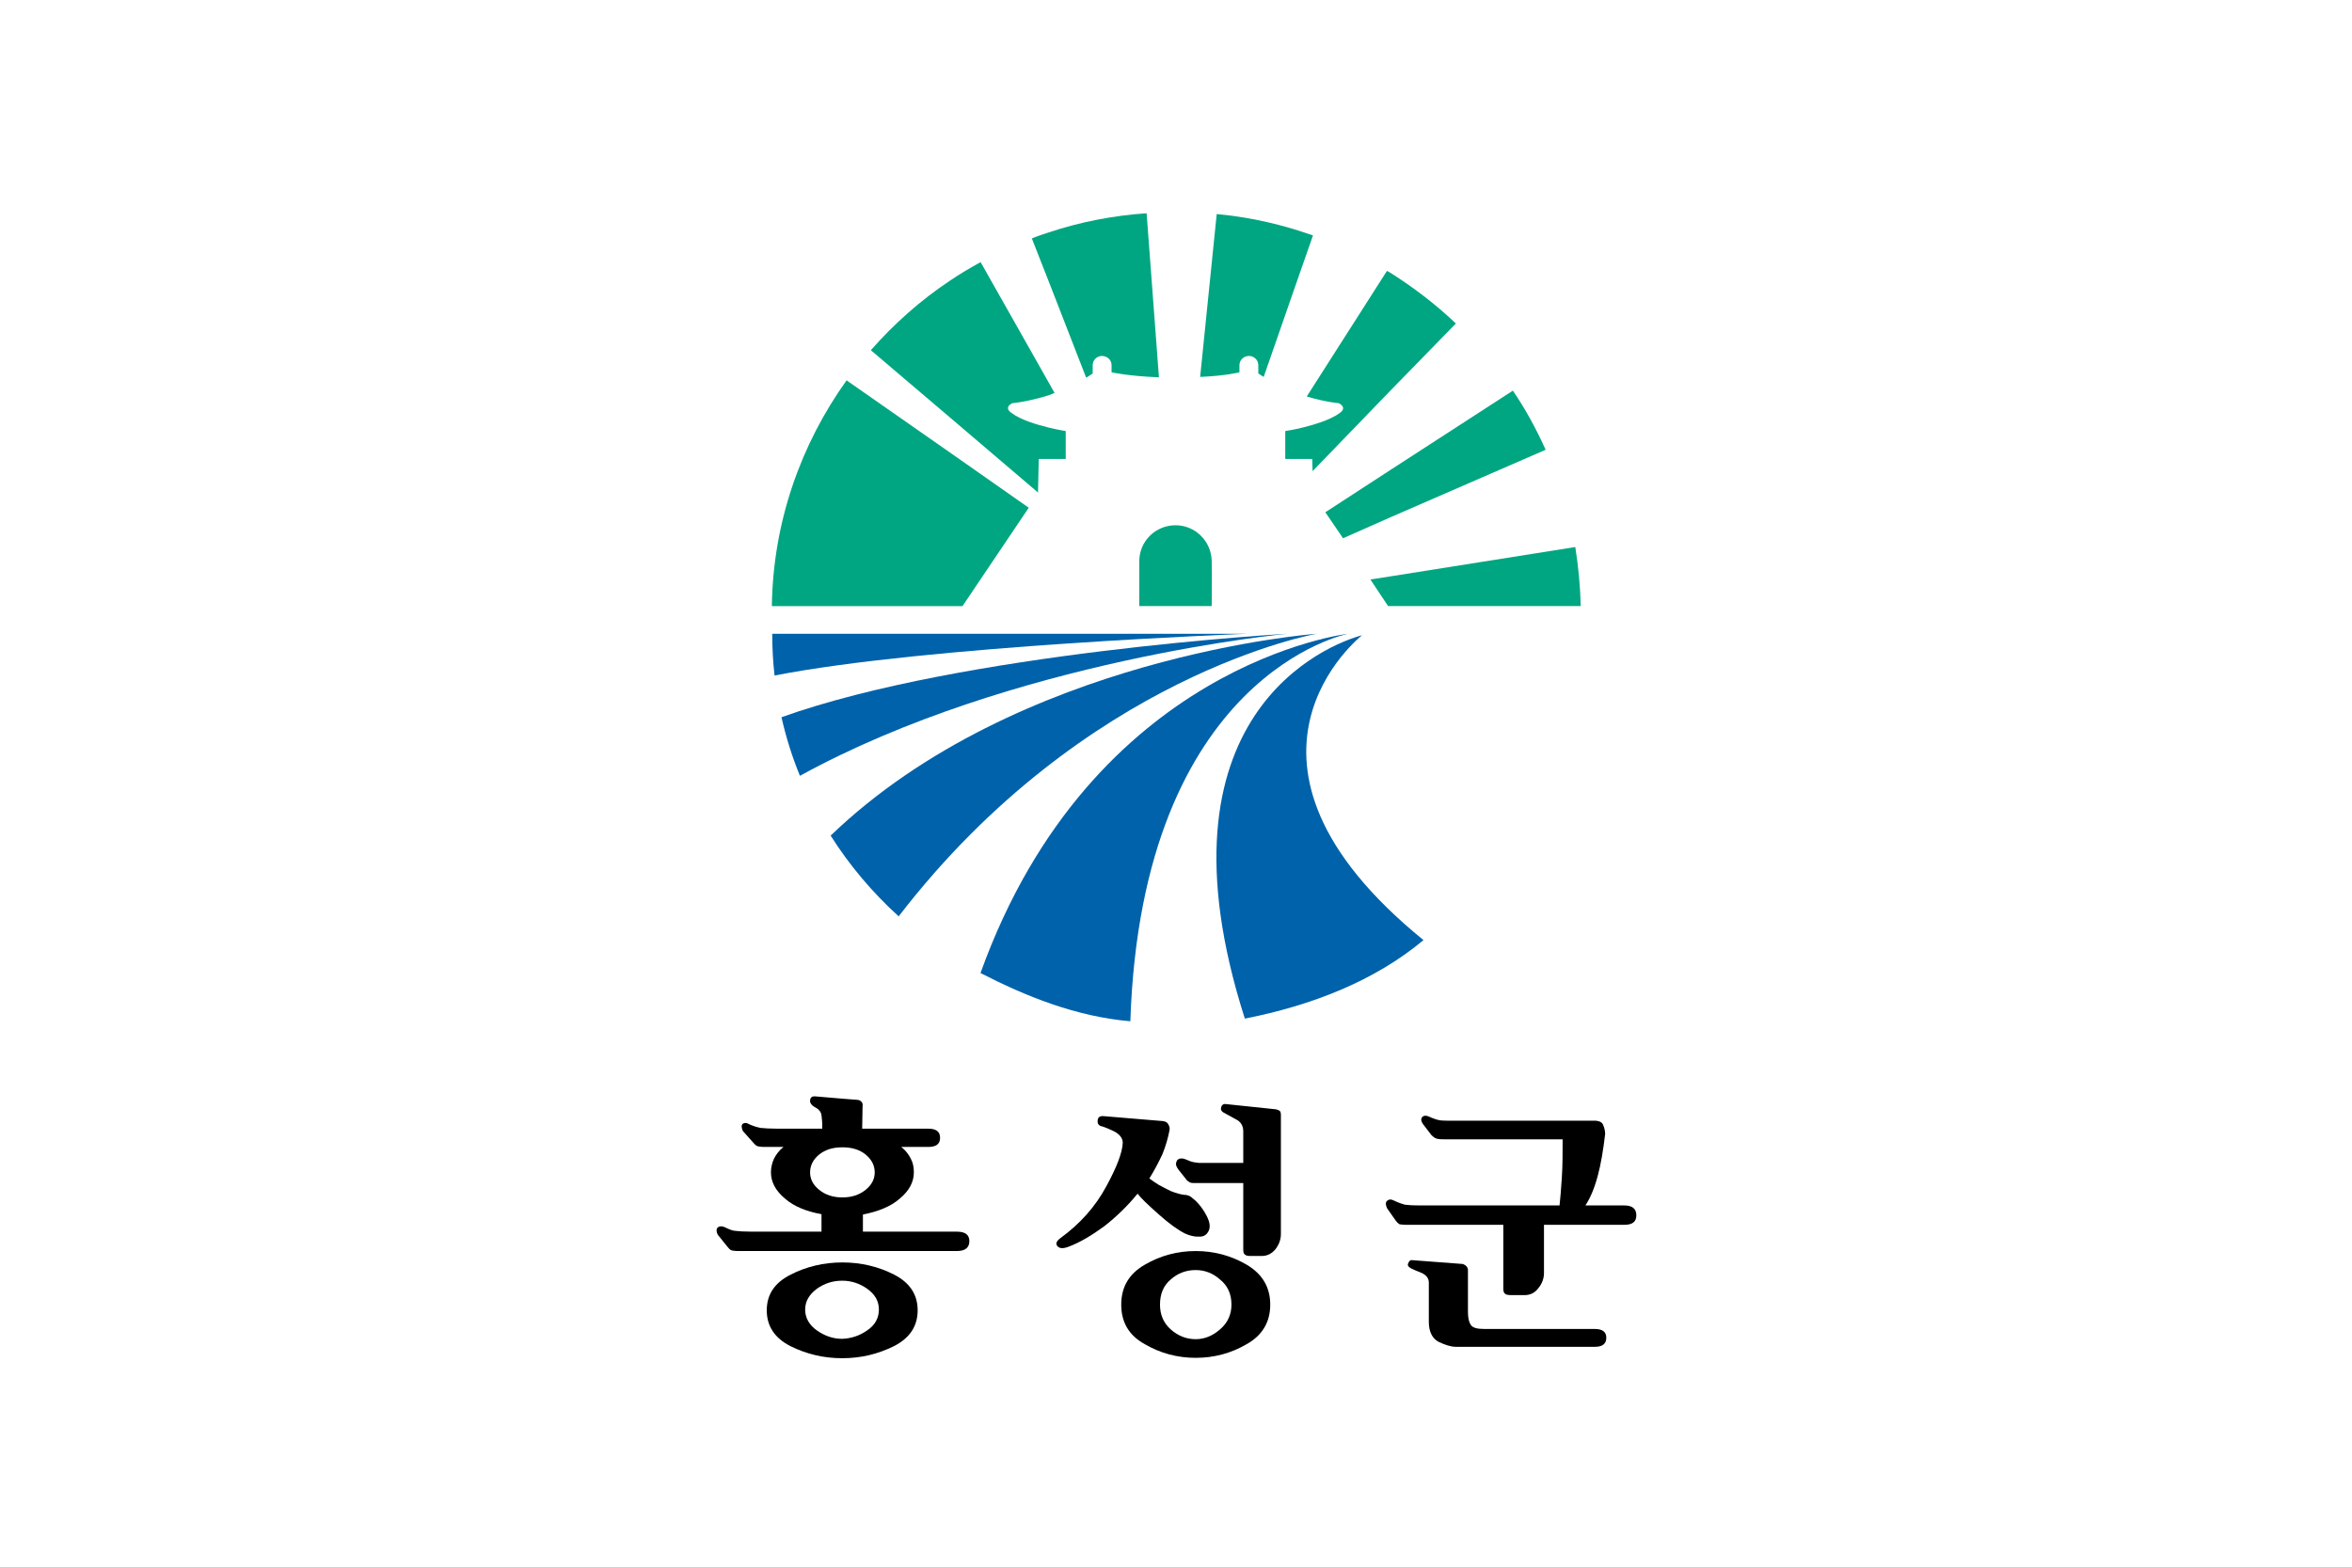
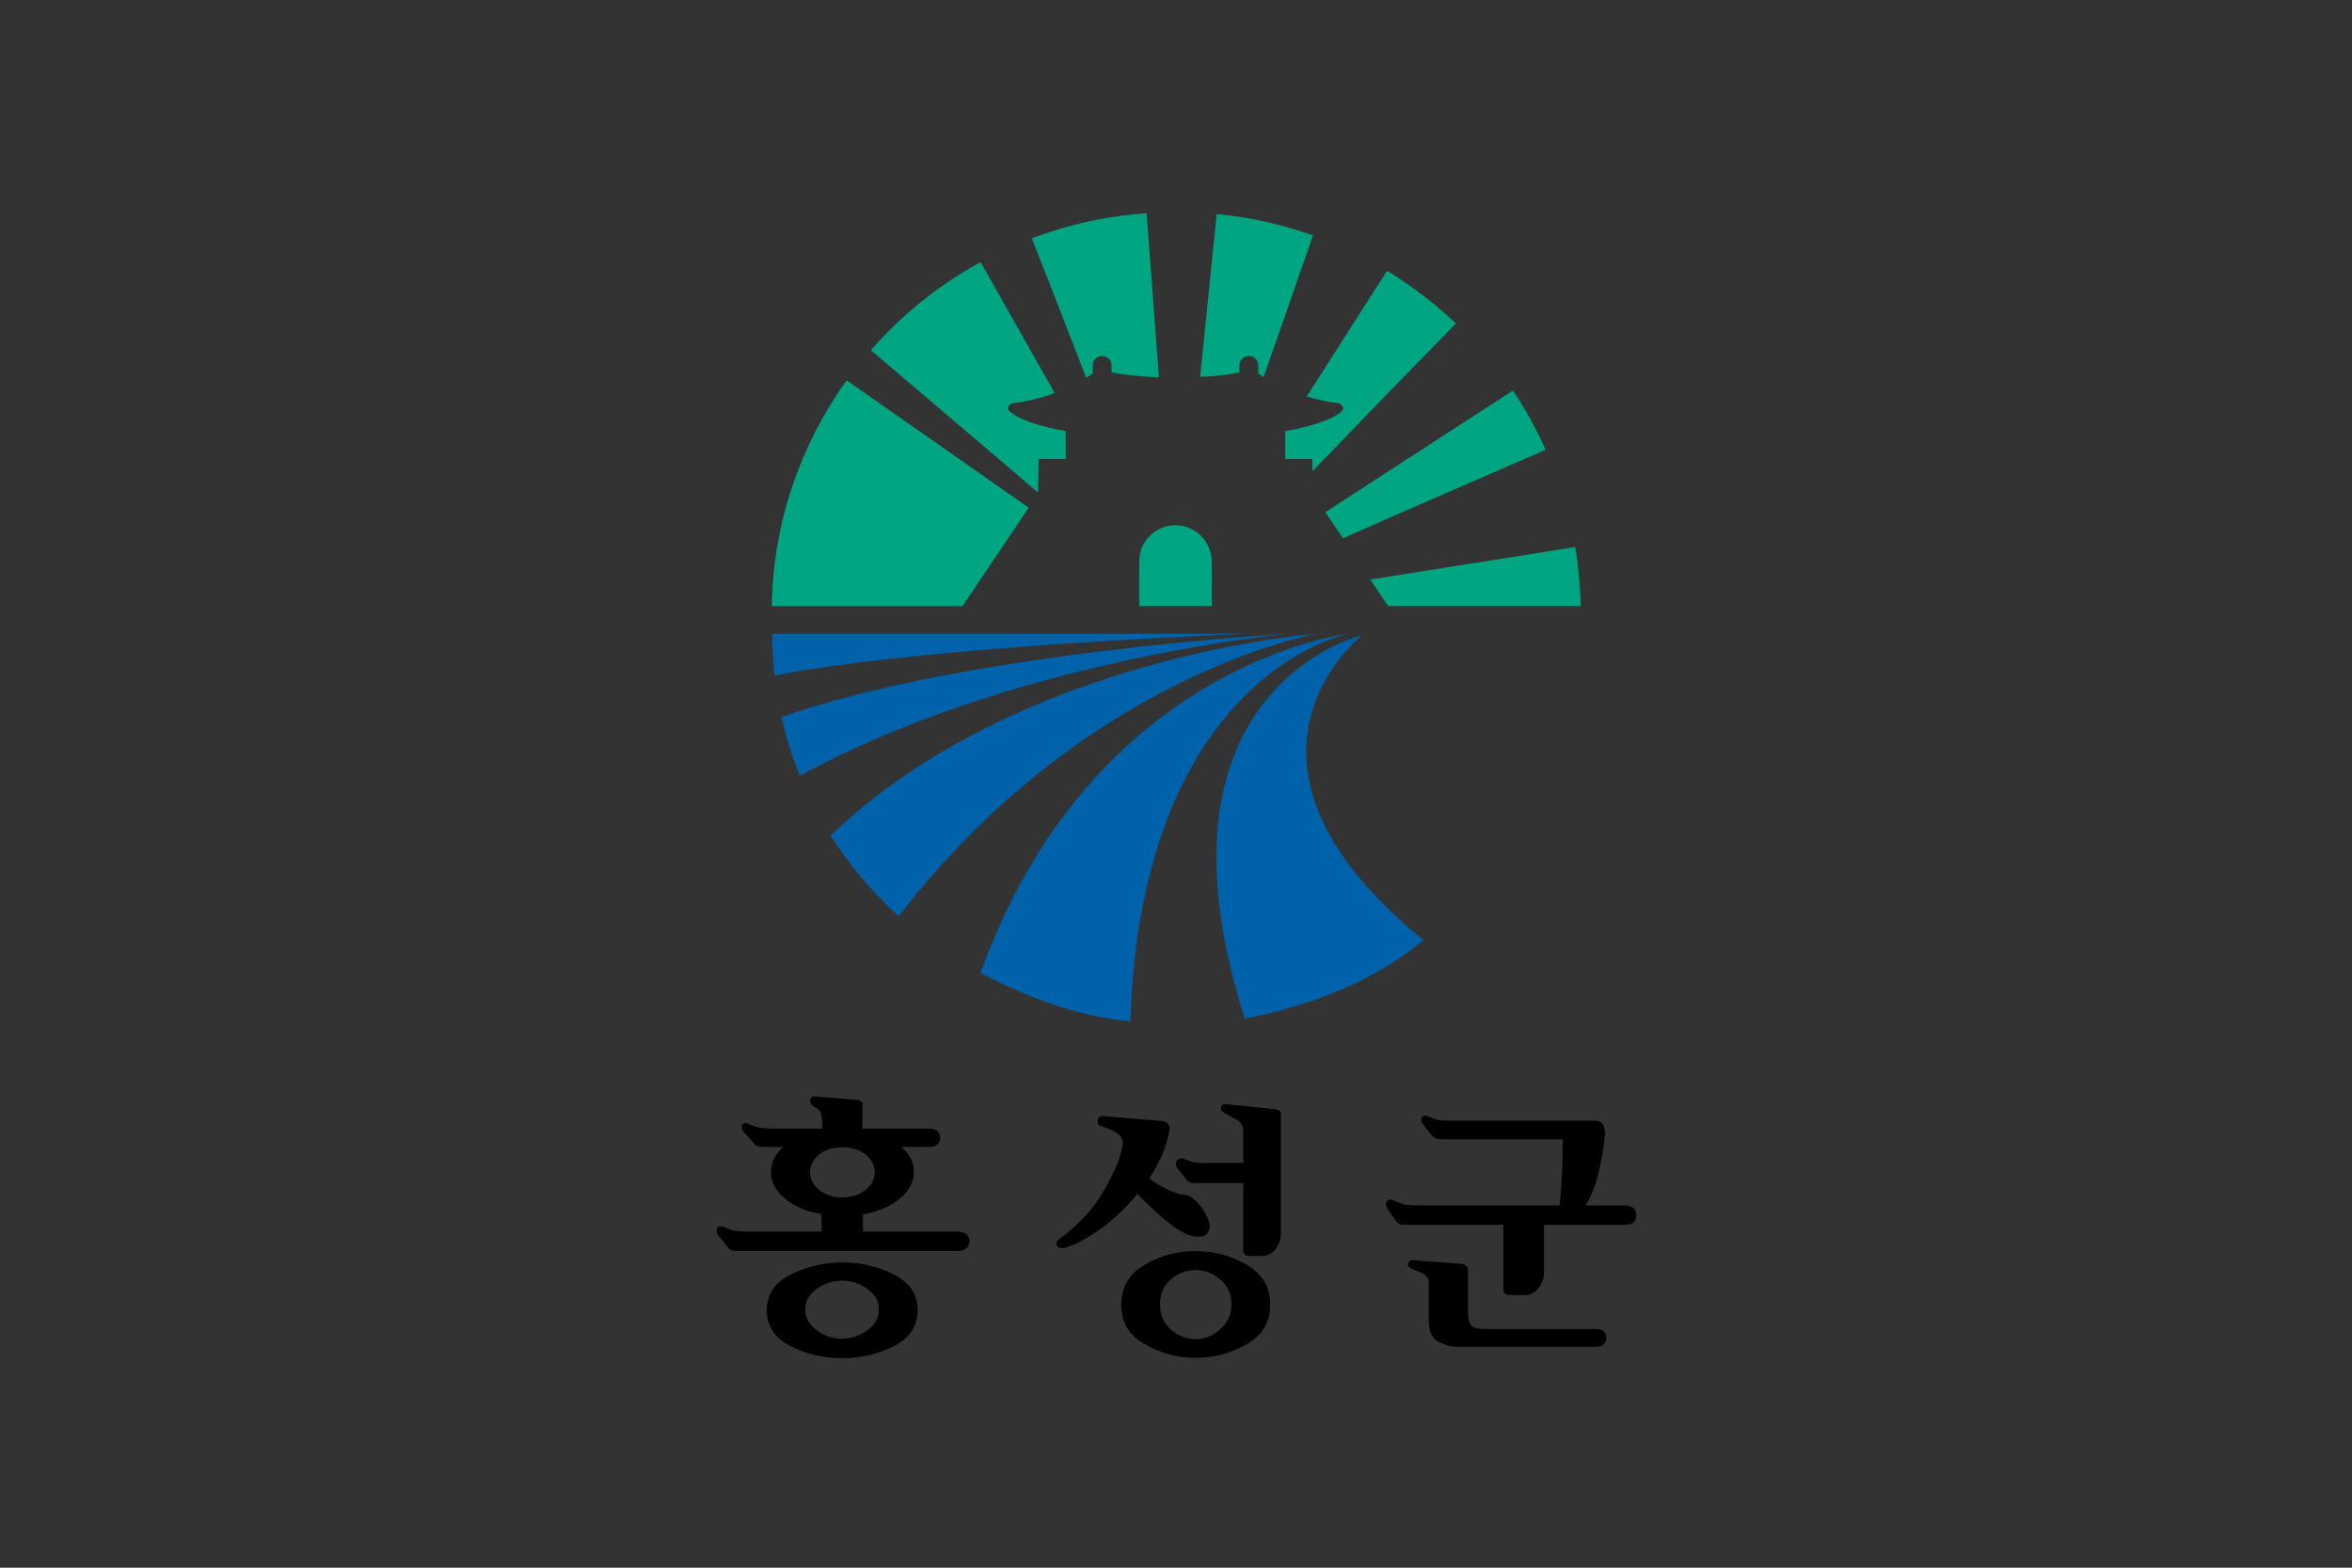
<svg xmlns="http://www.w3.org/2000/svg" xmlns:ns1="http://sodipodi.sourceforge.net/DTD/sodipodi-0.dtd" xmlns:ns2="http://www.inkscape.org/namespaces/inkscape" width="300mm" height="200mm" viewBox="0 0 300 200" version="1.1" id="svg8" ns1:docname="Flag of Hongseong.svg" ns2:version="1.0.1 (3bc2e813f5, 2020-09-07)">
  <rect x="0" y="0" width="300" height="200" fill="#333333" stroke="none" />
  <defs id="defs2">
    <clipPath clipPathUnits="userSpaceOnUse" id="clipPath18">
      <path d="M 0,841.89 H 595.275 V 0 H 0 Z" id="path16" ns2:connector-curvature="0" />
    </clipPath>
    <clipPath clipPathUnits="userSpaceOnUse" id="clipPath18-6">
      <path d="M 0,792 H 612 V 0 H 0 Z" id="path16-7" ns2:connector-curvature="0" />
    </clipPath>
    <clipPath clipPathUnits="userSpaceOnUse" id="clipPath18-0">
-       <path d="M 0,841.89 H 595.28 V 0 H 0 Z" id="path16-76" ns2:connector-curvature="0" />
-     </clipPath>
+       </clipPath>
    <radialGradient fx="0" fy="0" cx="0" cy="0" r="1" gradientUnits="userSpaceOnUse" gradientTransform="matrix(126.835,0,0,-126.835,212.423,556.837)" spreadMethod="pad" id="radialGradient106">
      <stop style="stop-opacity:1;stop-color:#e95d9d" offset="0" id="stop98" />
      <stop style="stop-opacity:1;stop-color:#e95d9d" offset="0.157" id="stop100" />
      <stop style="stop-opacity:1;stop-color:#6a016f" offset="0.972" id="stop102" />
      <stop style="stop-opacity:1;stop-color:#6a016f" offset="1" id="stop104" />
    </radialGradient>
    <radialGradient fx="0" fy="0" cx="0" cy="0" r="1" gradientUnits="userSpaceOnUse" gradientTransform="matrix(126.835,0,0,-126.835,212.423,556.837)" spreadMethod="pad" id="radialGradient106-1">
      <stop style="stop-opacity:1;stop-color:#e95d9d" offset="0" id="stop98-7" />
      <stop style="stop-opacity:1;stop-color:#e95d9d" offset="0.157" id="stop100-0" />
      <stop style="stop-opacity:1;stop-color:#6a016f" offset="0.972" id="stop102-0" />
      <stop style="stop-opacity:1;stop-color:#6a016f" offset="1" id="stop104-8" />
    </radialGradient>
    <linearGradient id="linearGradient28" spreadMethod="pad" gradientTransform="matrix(18.199,-28.961,-28.961,-18.199,117.049,374.347)" gradientUnits="userSpaceOnUse" y2="0" x2="1" y1="0" x1="0">
      <stop id="stop24" offset="0" style="stop-opacity:1;stop-color:#9fc92b" />
      <stop id="stop26" offset="1" style="stop-opacity:1;stop-color:#007fc8" />
    </linearGradient>
    <linearGradient id="linearGradient50" spreadMethod="pad" gradientTransform="matrix(25.899,39.549,39.549,-25.899,84.357,345.335)" gradientUnits="userSpaceOnUse" y2="0" x2="1" y1="0" x1="0">
      <stop id="stop44" offset="0" style="stop-opacity:1;stop-color:#e94f26" />
      <stop id="stop46" offset="0.2" style="stop-opacity:1;stop-color:#e62232" />
      <stop id="stop48" offset="1" style="stop-opacity:1;stop-color:#8c2787" />
    </linearGradient>
    <clipPath id="clipPath60" clipPathUnits="userSpaceOnUse">
      <path id="path58" d="M 0,841.89 H 595.28 V 0 H 0 Z" />
    </clipPath>
    <linearGradient id="linearGradient126" spreadMethod="pad" gradientTransform="matrix(18.199,-28.961,-28.961,-18.199,117.049,302.57)" gradientUnits="userSpaceOnUse" y2="0" x2="1" y1="0" x1="0">
      <stop id="stop122" offset="0" style="stop-opacity:1;stop-color:#9fc92b" />
      <stop id="stop124" offset="1" style="stop-opacity:1;stop-color:#007fc8" />
    </linearGradient>
    <linearGradient id="linearGradient148" spreadMethod="pad" gradientTransform="matrix(25.899,39.549,39.549,-25.899,84.357,273.559)" gradientUnits="userSpaceOnUse" y2="0" x2="1" y1="0" x1="0">
      <stop id="stop142" offset="0" style="stop-opacity:1;stop-color:#e94f26" />
      <stop id="stop144" offset="0.2" style="stop-opacity:1;stop-color:#e62232" />
      <stop id="stop146" offset="1" style="stop-opacity:1;stop-color:#8c2787" />
    </linearGradient>
    <clipPath id="clipPath158" clipPathUnits="userSpaceOnUse">
      <path id="path156" d="M 0,841.89 H 595.28 V 0 H 0 Z" />
    </clipPath>
    <linearGradient id="linearGradient236" spreadMethod="pad" gradientTransform="matrix(18.199,-28.961,-28.961,-18.199,117.049,237.15)" gradientUnits="userSpaceOnUse" y2="0" x2="1" y1="0" x1="0">
      <stop id="stop232" offset="0" style="stop-opacity:1;stop-color:#9fc92b" />
      <stop id="stop234" offset="1" style="stop-opacity:1;stop-color:#007fc8" />
    </linearGradient>
    <linearGradient id="linearGradient258" spreadMethod="pad" gradientTransform="matrix(25.899,39.549,39.549,-25.899,84.356,208.139)" gradientUnits="userSpaceOnUse" y2="0" x2="1" y1="0" x1="0">
      <stop id="stop252" offset="0" style="stop-opacity:1;stop-color:#e94f26" />
      <stop id="stop254" offset="0.2" style="stop-opacity:1;stop-color:#e62232" />
      <stop id="stop256" offset="1" style="stop-opacity:1;stop-color:#8c2787" />
    </linearGradient>
    <clipPath id="clipPath268" clipPathUnits="userSpaceOnUse">
      <path id="path266" d="M 0,841.89 H 595.28 V 0 H 0 Z" />
    </clipPath>
    <linearGradient id="linearGradient322" spreadMethod="pad" gradientTransform="matrix(18.199,-28.961,-28.961,-18.199,325.752,160.548)" gradientUnits="userSpaceOnUse" y2="0" x2="1" y1="0" x1="0">
      <stop id="stop318" offset="0" style="stop-opacity:1;stop-color:#9fc92b" />
      <stop id="stop320" offset="1" style="stop-opacity:1;stop-color:#007fc8" />
    </linearGradient>
    <linearGradient id="linearGradient344" spreadMethod="pad" gradientTransform="matrix(25.899,39.548,39.548,-25.899,293.062,131.536)" gradientUnits="userSpaceOnUse" y2="0" x2="1" y1="0" x1="0">
      <stop id="stop338" offset="0" style="stop-opacity:1;stop-color:#e94f26" />
      <stop id="stop340" offset="0.2" style="stop-opacity:1;stop-color:#e62232" />
      <stop id="stop342" offset="1" style="stop-opacity:1;stop-color:#8c2787" />
    </linearGradient>
    <clipPath id="clipPath354" clipPathUnits="userSpaceOnUse">
      <path id="path352" d="M 0,841.89 H 595.28 V 0 H 0 Z" />
    </clipPath>
    <linearGradient id="linearGradient408" spreadMethod="pad" gradientTransform="matrix(18.2,-28.962,-28.962,-18.2,224.627,160.546)" gradientUnits="userSpaceOnUse" y2="0" x2="1" y1="0" x1="0">
      <stop id="stop404" offset="0" style="stop-opacity:1;stop-color:#9fc92b" />
      <stop id="stop406" offset="1" style="stop-opacity:1;stop-color:#007fc8" />
    </linearGradient>
    <linearGradient id="linearGradient430" spreadMethod="pad" gradientTransform="matrix(25.899,39.549,39.549,-25.899,191.936,131.533)" gradientUnits="userSpaceOnUse" y2="0" x2="1" y1="0" x1="0">
      <stop id="stop424" offset="0" style="stop-opacity:1;stop-color:#e94f26" />
      <stop id="stop426" offset="0.2" style="stop-opacity:1;stop-color:#e62232" />
      <stop id="stop428" offset="1" style="stop-opacity:1;stop-color:#8c2787" />
    </linearGradient>
    <clipPath id="clipPath440" clipPathUnits="userSpaceOnUse">
      <path id="path438" d="M 0,841.89 H 595.28 V 0 H 0 Z" />
    </clipPath>
    <linearGradient id="linearGradient518" spreadMethod="pad" gradientTransform="matrix(18.2,-28.962,-28.962,-18.2,123.081,160.546)" gradientUnits="userSpaceOnUse" y2="0" x2="1" y1="0" x1="0">
      <stop id="stop514" offset="0" style="stop-opacity:1;stop-color:#9fc92b" />
      <stop id="stop516" offset="1" style="stop-opacity:1;stop-color:#007fc8" />
    </linearGradient>
    <linearGradient id="linearGradient540" spreadMethod="pad" gradientTransform="matrix(25.9,39.549,39.549,-25.9,90.388,131.534)" gradientUnits="userSpaceOnUse" y2="0" x2="1" y1="0" x1="0">
      <stop id="stop534" offset="0" style="stop-opacity:1;stop-color:#e94f26" />
      <stop id="stop536" offset="0.2" style="stop-opacity:1;stop-color:#e62232" />
      <stop id="stop538" offset="1" style="stop-opacity:1;stop-color:#8c2787" />
    </linearGradient>
    <clipPath id="clipPath550" clipPathUnits="userSpaceOnUse">
-       <path id="path548" d="M 0,841.89 H 595.28 V 0 H 0 Z" />
-     </clipPath>
+       </clipPath>
    <linearGradient id="linearGradient616" spreadMethod="pad" gradientTransform="matrix(41.624,-66.238,-66.238,-41.624,247.539,578.496)" gradientUnits="userSpaceOnUse" y2="0" x2="1" y1="0" x1="0">
      <stop id="stop612" offset="0" style="stop-opacity:1;stop-color:#9fc92b" />
      <stop id="stop614" offset="1" style="stop-opacity:1;stop-color:#007fc8" />
    </linearGradient>
    <linearGradient id="linearGradient638" spreadMethod="pad" gradientTransform="matrix(59.234,90.452,90.452,-59.234,172.771,512.142)" gradientUnits="userSpaceOnUse" y2="0" x2="1" y1="0" x1="0">
      <stop id="stop632" offset="0" style="stop-opacity:1;stop-color:#e94f26" />
      <stop id="stop634" offset="0.2" style="stop-opacity:1;stop-color:#e62232" />
      <stop id="stop636" offset="1" style="stop-opacity:1;stop-color:#8c2787" />
    </linearGradient>
    <clipPath id="clipPath648" clipPathUnits="userSpaceOnUse">
      <path id="path646" d="M 0,841.89 H 595.28 V 0 H 0 Z" />
    </clipPath>
    <linearGradient id="linearGradient754" spreadMethod="pad" gradientTransform="matrix(18.199,-28.961,-28.961,-18.199,483.121,370.239)" gradientUnits="userSpaceOnUse" y2="0" x2="1" y1="0" x1="0">
      <stop id="stop750" offset="0" style="stop-opacity:1;stop-color:#9fc92b" />
      <stop id="stop752" offset="1" style="stop-opacity:1;stop-color:#007fc8" />
    </linearGradient>
    <linearGradient id="linearGradient776" spreadMethod="pad" gradientTransform="matrix(25.898,39.547,39.547,-25.898,450.432,341.228)" gradientUnits="userSpaceOnUse" y2="0" x2="1" y1="0" x1="0">
      <stop id="stop770" offset="0" style="stop-opacity:1;stop-color:#e94f26" />
      <stop id="stop772" offset="0.2" style="stop-opacity:1;stop-color:#e62232" />
      <stop id="stop774" offset="1" style="stop-opacity:1;stop-color:#8c2787" />
    </linearGradient>
    <clipPath id="clipPath786" clipPathUnits="userSpaceOnUse">
      <path id="path784" d="M 0,841.89 H 595.28 V 0 H 0 Z" />
    </clipPath>
    <linearGradient id="linearGradient900" spreadMethod="pad" gradientTransform="matrix(15.89,-25.287,-25.287,-15.89,436.104,237.441)" gradientUnits="userSpaceOnUse" y2="0" x2="1" y1="0" x1="0">
      <stop id="stop896" offset="0" style="stop-opacity:1;stop-color:#9fc92b" />
      <stop id="stop898" offset="1" style="stop-opacity:1;stop-color:#007fc8" />
    </linearGradient>
    <linearGradient id="linearGradient922" spreadMethod="pad" gradientTransform="matrix(22.613,34.531,34.531,-22.613,407.562,212.109)" gradientUnits="userSpaceOnUse" y2="0" x2="1" y1="0" x1="0">
      <stop id="stop916" offset="0" style="stop-opacity:1;stop-color:#e94f26" />
      <stop id="stop918" offset="0.2" style="stop-opacity:1;stop-color:#e62232" />
      <stop id="stop920" offset="1" style="stop-opacity:1;stop-color:#8c2787" />
    </linearGradient>
    <clipPath id="clipPath932" clipPathUnits="userSpaceOnUse">
      <path id="path930" d="M 0,841.89 H 595.28 V 0 H 0 Z" />
    </clipPath>
    <linearGradient id="linearGradient998" spreadMethod="pad" gradientTransform="matrix(15.89,-25.287,-25.287,-15.89,518.212,237.441)" gradientUnits="userSpaceOnUse" y2="0" x2="1" y1="0" x1="0">
      <stop id="stop994" offset="0" style="stop-opacity:1;stop-color:#9fc92b" />
      <stop id="stop996" offset="1" style="stop-opacity:1;stop-color:#007fc8" />
    </linearGradient>
    <linearGradient id="linearGradient1020" spreadMethod="pad" gradientTransform="matrix(22.613,34.531,34.531,-22.613,489.668,212.109)" gradientUnits="userSpaceOnUse" y2="0" x2="1" y1="0" x1="0">
      <stop id="stop1014" offset="0" style="stop-opacity:1;stop-color:#e94f26" />
      <stop id="stop1016" offset="0.2" style="stop-opacity:1;stop-color:#e62232" />
      <stop id="stop1018" offset="1" style="stop-opacity:1;stop-color:#8c2787" />
    </linearGradient>
    <clipPath id="clipPath1030" clipPathUnits="userSpaceOnUse">
      <path id="path1028" d="M 0,841.89 H 595.28 V 0 H 0 Z" />
    </clipPath>
    <clipPath id="clipPath18-2" clipPathUnits="userSpaceOnUse">
-       <path id="path16-9" d="M 0,841.89 H 595.28 V 0 H 0 Z" />
-     </clipPath>
+       </clipPath>
    <pattern id="EMFhbasepattern" patternUnits="userSpaceOnUse" width="6" height="6" x="0" y="0" />
    <clipPath id="clipPath52" clipPathUnits="userSpaceOnUse">
      <path id="path50" d="M 0,841.89 H 595.28 V 0 H 0 Z" />
    </clipPath>
    <clipPath id="clipPath18-3" clipPathUnits="userSpaceOnUse">
      <path id="path16-8" d="M 0,841.89 H 595.28 V 0 H 0 Z" />
    </clipPath>
    <pattern id="EMFhbasepattern-3" patternUnits="userSpaceOnUse" width="6" height="6" x="0" y="0" />
    <clipPath id="clipPath18-8" clipPathUnits="userSpaceOnUse">
      <path id="path16-3" d="M 0,841.89 H 595.28 V 0 H 0 Z" />
    </clipPath>
    <linearGradient id="linearGradient836" spreadMethod="pad" gradientTransform="matrix(-45.843,-84.688,-84.688,45.843,328.617,560.511)" gradientUnits="userSpaceOnUse" y2="0" x2="1" y1="0" x1="0">
      <stop id="stop832" offset="0" style="stop-opacity:1;stop-color:#294b8c" />
      <stop id="stop834" offset="1" style="stop-opacity:1;stop-color:#00b5f1" />
    </linearGradient>
    <linearGradient id="linearGradient856" spreadMethod="pad" gradientTransform="matrix(47.391,0,0,-47.391,234.318,510.468)" gradientUnits="userSpaceOnUse" y2="0" x2="1" y1="0" x1="0">
      <stop id="stop852" offset="0" style="stop-opacity:1;stop-color:#294b8c" />
      <stop id="stop854" offset="1" style="stop-opacity:1;stop-color:#00b5f1" />
    </linearGradient>
    <clipPath id="clipPath866" clipPathUnits="userSpaceOnUse">
      <path id="path864" d="M 0,841.89 H 595.28 V 0 H 0 Z" />
    </clipPath>
    <linearGradient id="linearGradient906" spreadMethod="pad" gradientTransform="matrix(-19.708,-36.408,-36.408,19.708,312.668,278.285)" gradientUnits="userSpaceOnUse" y2="0" x2="1" y1="0" x1="0">
      <stop id="stop902" offset="0" style="stop-opacity:1;stop-color:#294b8c" />
      <stop id="stop904" offset="1" style="stop-opacity:1;stop-color:#00b5f1" />
    </linearGradient>
    <linearGradient id="linearGradient926" spreadMethod="pad" gradientTransform="matrix(20.373,0,0,-20.373,272.129,256.772)" gradientUnits="userSpaceOnUse" y2="0" x2="1" y1="0" x1="0">
      <stop id="stop922" offset="0" style="stop-opacity:1;stop-color:#294b8c" />
      <stop id="stop924" offset="1" style="stop-opacity:1;stop-color:#00b5f1" />
    </linearGradient>
    <clipPath id="clipPath14" clipPathUnits="userSpaceOnUse">
-       <path id="path12" d="M 0,-9.8e-4 H 595.275 V 841.889 L 0,841.889 Z" />
-     </clipPath>
+       </clipPath>
    <pattern id="EMFhbasepattern-5" patternUnits="userSpaceOnUse" width="6" height="6" x="0" y="0" />
  </defs>
  <ns1:namedview id="base" pagecolor="#ffffff" bordercolor="#666666" borderopacity="1.0" ns2:pageopacity="0.0" ns2:pageshadow="2" ns2:zoom="0.35" ns2:cx="792.11585" ns2:cy="647.81309" ns2:document-units="mm" ns2:current-layer="layer1" showgrid="false" ns2:window-width="1920" ns2:window-height="1018" ns2:window-x="-8" ns2:window-y="-8" ns2:window-maximized="1" fit-margin-top="0" fit-margin-left="0" fit-margin-right="0" fit-margin-bottom="0" ns2:lockguides="true" ns2:document-rotation="0" />
  <g ns2:label="Layer 1" ns2:groupmode="layer" id="layer1" transform="translate(-188.321,-26.637)">
-     <path id="rect826" style="opacity:1;fill:#ffffff;fill-opacity:1;fill-rule:nonzero;stroke:none;stroke-width:4.318;stroke-linecap:square;stroke-linejoin:bevel;stroke-miterlimit:4;stroke-dasharray:none;stroke-dashoffset:0;stroke-opacity:1;paint-order:fill markers stroke" d="m 188.321,26.637 h 300 V 226.637 h -300 z" />
    <g aria-label="." style="font-style:normal;font-variant:normal;font-weight:normal;font-stretch:normal;font-size:10.583px;line-height:1.25;font-family:'DIN Schablonierschrift';-inkscape-font-specification:'DIN Schablonierschrift';letter-spacing:0px;word-spacing:0px;fill:#000000;fill-opacity:1;stroke:none;stroke-width:0.265" id="text2665" transform="matrix(2.389,0,0,2.389,-119.885,-278.723)" />
    <g aria-label="." style="font-style:normal;font-variant:normal;font-weight:normal;font-stretch:normal;font-size:10.583px;line-height:1.25;font-family:'DIN Schablonierschrift';-inkscape-font-specification:'DIN Schablonierschrift';letter-spacing:0px;word-spacing:0px;fill:#000000;fill-opacity:1;stroke:none;stroke-width:0.265" id="text2665-9" transform="matrix(2.389,0,0,2.389,-86.906,-278.723)" />
    <g aria-label="." style="font-style:normal;font-variant:normal;font-weight:normal;font-stretch:normal;font-size:10.583px;line-height:1.25;font-family:'DIN Schablonierschrift';-inkscape-font-specification:'DIN Schablonierschrift';letter-spacing:0px;word-spacing:0px;fill:#000000;fill-opacity:1;stroke:none;stroke-width:0.265" id="text2665-8" transform="matrix(2.389,0,0,2.389,-53.833,-278.723)" />
    <g transform="matrix(0.63,0,0,-0.63,550.714,464.504)" id="g20-7" />
    <g transform="matrix(0.353,0,0,-0.353,421.304,338.922)" id="g24-9" />
    <g transform="matrix(0.353,0,0,-0.353,424.442,327.453)" id="g28-5" />
    <g transform="matrix(0.353,0,0,-0.353,402.421,342.264)" id="g32-0" />
    <g transform="matrix(0.353,0,0,-0.353,399.608,333.041)" id="g36-7" />
    <g transform="matrix(0.353,0,0,-0.353,410.819,330.038)" id="g40-3" />
    <g transform="matrix(0.353,0,0,-0.353,412.551,327.686)" id="g44-3" />
    <g transform="matrix(0.353,0,0,-0.353,432.416,328.012)" id="g48-0" />
    <g transform="matrix(0.353,0,0,-0.353,432.743,329.639)" id="g52-4" />
    <g transform="matrix(0.353,0,0,-0.353,396.972,325.545)" id="g56-8" />
    <g style="fill-rule:evenodd" id="g984" transform="matrix(0.353,0,0,0.353,278.638,50.009)">
      <g id="g918">
        <g id="g1031" transform="translate(-5.947,-2.133)" />
      </g>
    </g>
    <g style="fill-rule:evenodd" id="g1238" transform="matrix(0.353,0,0,0.353,244.776,-351.015)">
      <g id="g1152">
        <g id="g1329" transform="translate(1.936,-11.572)">
          <g id="g1304" transform="matrix(2.881,0,0,2.881,-330.746,-1772.707)">
            <path style="fill:#0062aa;stroke:none" d="m 155.475,1070.17 c 0,0.05 0,0.05 0,0.1 0,1.73 0.096,3.46 0.289,5.14 19.131,-3.75 59.367,-5.24 59.367,-5.24 v 0 z" id="path1002" />
            <path style="fill:#0062aa;stroke:none" d="m 156.631,1080.64 c 0.579,2.55 1.35,5 2.314,7.35 26.599,-14.6 61.15,-17.82 61.15,-17.82 0,0 -40.671,2.31 -63.464,10.47 z" id="path1004" />
            <path style="fill:#0062aa;stroke:none" d="m 162.799,1095.49 c 2.362,3.74 5.253,7.15 8.53,10.13 23.371,-30.36 52.428,-35.45 52.428,-35.45 0,0 -37.49,2.74 -60.958,25.32 z" id="path1006" />
            <path style="fill:#0062aa;stroke:none" d="m 227.708,1070.17 c 0,0 -32.141,3.7 -46.115,42.56 5.686,2.93 12.047,5.48 18.793,6.05 1.445,-43.61 27.322,-48.61 27.322,-48.61 z" id="path1008" />
            <path style="fill:#0062aa;stroke:none" d="m 229.442,1070.36 c -4.24,1.11 -26.888,9.95 -14.696,48.09 8.288,-1.64 16.19,-4.66 22.407,-9.85 -27.708,-22.53 -7.758,-38.19 -7.711,-38.24 z" id="path1010" />
            <path style="fill:#00a681;stroke:none" d="m 210.59,1060.96 c -0.096,-2.44 -2.077,-4.4 -4.541,-4.4 -2.512,0 -4.54,2.01 -4.54,4.5 v 5.64 h 9.081 c 0,-1.86 0.049,-3.78 0,-5.64 0,-0.1 0,-0.1 0,-0.1 z" id="path1014" />
            <path style="fill:#00a681;stroke:none" d="m 185.52,1042.49 c 0,0 -1.111,-0.62 0.048,-1.24 0,0 2.029,-0.19 4.589,-1 0.241,-0.1 0.483,-0.2 0.724,-0.29 l -0.724,-1.29 -8.55,-15.12 c -1.305,0.72 -2.608,1.48 -3.865,2.34 -3.671,2.44 -7.004,5.41 -9.902,8.71 l 9.902,8.42 11.062,9.43 0.097,-4.21 h 1.256 2.125 v -3.5 c 0,0 -0.918,-0.14 -2.125,-0.43 -1.546,-0.38 -3.574,-1 -4.637,-1.82 z" id="path1016" />
            <path style="fill:#00a681;stroke:none" d="m 198.031,1037.37 c 0,0 2.028,0.48 5.941,0.63 l -1.545,-20.58 c -4.252,0.29 -8.357,1.1 -12.27,2.4 -0.725,0.24 -1.449,0.47 -2.125,0.76 l 2.125,5.41 4.686,12.05 c 0.289,-0.14 0.53,-0.33 0.821,-0.52 v -0.96 c 0,0 0,-0.05 0,-0.09 0,-0.63 0.531,-1.15 1.159,-1.15 0.676,0 1.208,0.52 1.208,1.15 v 0.04 z" id="path1018" />
            <path style="fill:#00a681;stroke:none" d="m 164.796,1038.38 c -5.748,8.04 -9.226,17.8 -9.371,28.32 h 22.317 1.594 l 8.309,-12.34 -9.903,-6.94 z" id="path1020" />
            <path style="fill:#00a681;stroke:none" d="m 252.472,1047.09 c -1.16,-2.59 -2.512,-5.07 -4.107,-7.42 l -15.361,9.95 -8.163,5.31 2.221,3.26 5.942,-2.63 z" id="path1022" />
-             <path style="fill:#00a681;stroke:none" d="m 223.295,1020.2 c -0.58,-0.19 -1.16,-0.38 -1.739,-0.58 -3.333,-1.05 -6.762,-1.77 -10.337,-2.1 l -2.078,20.43 c 3.285,-0.14 4.927,-0.58 4.927,-0.58 v -0.86 -0.04 c 0,-0.63 0.532,-1.15 1.207,-1.15 0.629,0 1.16,0.52 1.16,1.15 0,0.04 0,0.09 0,0.09 v 0.96 c 0.048,0 0.048,0.05 0.097,0.05 0.193,0.14 0.387,0.28 0.579,0.38 l 4.445,-12.78 z" id="path1024" />
+             <path style="fill:#00a681;stroke:none" d="m 223.295,1020.2 c -0.58,-0.19 -1.16,-0.38 -1.739,-0.58 -3.333,-1.05 -6.762,-1.77 -10.337,-2.1 l -2.078,20.43 c 3.285,-0.14 4.927,-0.58 4.927,-0.58 v -0.86 -0.04 c 0,-0.63 0.532,-1.15 1.207,-1.15 0.629,0 1.16,0.52 1.16,1.15 0,0.04 0,0.09 0,0.09 v 0.96 c 0.048,0 0.048,0.05 0.097,0.05 0.193,0.14 0.387,0.28 0.579,0.38 z" id="path1024" />
            <path style="fill:#00a681;stroke:none" d="m 256.191,1059.29 -23.187,3.68 -2.512,0.39 2.222,3.34 h 0.29 23.863 c -0.048,-2.53 -0.289,-4.97 -0.676,-7.41 z" id="path1026" />
            <path style="fill:#00a681;stroke:none" d="m 241.215,1031.25 c -2.512,-2.39 -5.265,-4.5 -8.211,-6.36 -0.145,-0.1 -0.29,-0.15 -0.434,-0.24 l -10.048,15.74 c 0.049,0.05 0.097,0.05 0.097,0.05 2.269,0.67 3.913,0.81 3.913,0.81 1.158,0.62 0.095,1.24 0.095,1.24 -1.207,0.91 -3.478,1.54 -5.071,1.92 -0.628,0.14 -1.16,0.24 -1.45,0.28 -0.193,0.05 -0.29,0.05 -0.29,0.05 v 0.39 3.11 h 1.74 1.642 l 0.048,1.53 9.758,-10.1 z" id="path1028-3" />
          </g>
          <g id="g1309">
            <path id="path1034" style="fill:#000000;fill-opacity:1;stroke:none;stroke-width:2.553" d="M 392.586 527.395 C 391.301 527.385 390.583 527.973 390.42 529.246 C 390.236 530.548 391.15 531.825 392.982 532.744 C 394.626 533.638 395.734 534.939 395.918 536.572 C 396.099 538.231 396.277 539.687 396.277 540.605 L 396.277 541.703 L 396.277 542.98 L 374.309 542.98 C 371.011 542.98 368.449 542.802 366.621 542.623 C 364.791 542.266 362.953 541.704 360.941 540.785 C 359.841 540.07 358.931 540.069 358.01 540.605 C 357.277 541.167 357.277 542.444 358.01 544.078 L 362.771 549.412 C 363.325 550.127 364.057 550.867 364.604 551.225 C 365.334 551.582 366.62 551.787 368.629 551.787 L 377.6 551.787 C 375.588 553.421 374.128 555.258 373.025 557.453 C 372.109 559.47 371.562 561.665 371.562 564.039 C 371.562 568.634 373.758 572.847 378.332 576.676 C 382.728 580.53 388.77 582.905 395.918 584.182 L 395.918 592.605 L 362.404 592.605 C 358.739 592.605 356.002 592.427 354.713 592.248 C 353.248 592.248 351.417 591.508 349.219 590.41 C 347.759 589.874 346.842 589.873 345.926 590.588 C 345.185 591.328 345.185 592.605 345.926 594.061 L 350.5 599.752 C 351.233 600.671 351.782 601.208 352.145 601.412 C 352.698 601.769 353.979 601.947 356.363 601.947 L 405.982 601.947 L 461.105 601.947 C 465.141 601.947 467.15 600.314 467.15 597.199 C 467.15 594.059 465.141 592.605 461.105 592.605 L 415.873 592.605 L 415.873 584.359 C 423.192 582.904 429.246 580.53 433.637 576.676 C 438.224 572.847 440.412 568.634 440.412 564.039 C 440.412 561.665 440.048 559.47 438.945 557.453 C 437.853 555.258 436.382 553.421 434.363 551.787 L 447.373 551.787 C 451.215 551.787 453.051 550.306 453.051 547.396 C 453.051 544.461 451.215 542.98 447.373 542.98 L 415.516 542.98 L 415.693 532.361 C 415.872 531.264 415.693 530.548 415.145 529.986 C 414.591 529.425 413.853 529.068 412.941 529.068 L 405.982 528.531 L 393.172 527.434 C 392.965 527.408 392.77 527.396 392.586 527.395 z M 405.982 551.965 C 410.562 551.965 414.223 553.063 417.156 555.438 C 420.087 557.812 421.553 560.746 421.553 564.039 C 421.553 567.332 420.087 570.091 417.156 572.465 C 414.223 574.839 410.562 576.113 405.982 576.113 C 401.4 576.113 397.745 574.839 394.807 572.465 C 391.881 570.091 390.42 567.332 390.42 564.039 C 390.42 560.746 391.881 557.812 394.807 555.438 C 397.745 553.063 401.4 551.965 405.982 551.965 z M 405.982 607.436 C 397.012 607.436 388.586 609.452 381.086 613.307 C 373.392 617.161 369.549 622.828 369.549 630.512 C 369.549 638.195 373.394 643.888 380.898 647.742 C 388.587 651.571 396.833 653.588 405.803 653.588 L 405.982 653.588 C 414.958 653.588 423.19 651.571 430.895 647.742 C 438.397 643.888 442.244 638.195 442.244 630.512 C 442.244 622.828 438.397 617.161 430.895 613.307 C 423.382 609.452 414.958 607.436 405.982 607.436 z M 405.803 616.242 L 405.982 616.242 C 410.199 616.242 414.224 617.519 417.887 620.098 C 421.736 622.829 423.566 626.121 423.566 630.154 C 423.566 634.188 421.736 637.66 417.887 640.213 C 414.224 642.791 410.199 644.067 405.982 644.246 L 405.803 644.246 C 401.402 644.246 397.376 642.791 393.721 640.213 C 390.052 637.66 388.043 634.188 388.043 630.154 C 388.043 626.121 390.052 622.829 393.721 620.098 C 397.376 617.519 401.402 616.242 405.803 616.242 z " transform="matrix(0.75,0,0,0.75,-161.968,1082.081)" />
            <path id="path1036" style="fill:#000000;fill-opacity:1;stroke:none;stroke-width:2.553" d="M 590.314 531.084 C 589.587 531.084 588.861 531.441 588.488 532.539 C 588.123 533.637 588.487 534.582 589.766 535.297 C 591.236 536.037 593.059 537.134 595.453 538.41 C 597.825 539.508 599.113 541.525 599.113 544.256 L 599.113 559.471 L 577.689 559.471 C 577.312 559.471 576.765 559.291 576.227 559.291 C 574.751 559.112 573.47 558.73 572 558.016 C 569.996 557.097 568.532 557.097 567.422 558.016 C 566.878 558.73 566.695 559.471 566.695 560.211 C 566.879 561.104 567.246 561.846 567.795 562.586 L 572 567.895 C 572.546 568.431 573.11 568.635 573.656 568.992 C 574.21 569.171 574.751 569.17 575.297 569.17 L 576.227 569.17 L 586.662 569.17 L 599.113 569.17 L 599.113 601.207 C 599.113 602.33 599.291 603.224 599.85 603.607 C 600.381 604.143 601.31 604.322 602.4 604.322 L 608.082 604.322 C 610.653 604.322 612.842 603.225 614.67 601.029 C 616.324 598.834 617.246 596.46 617.246 593.703 L 617.246 536.395 C 617.246 536.037 617.247 535.654 617.061 534.939 C 616.877 534.378 615.951 533.841 614.67 533.637 L 590.314 531.084 z M 531.143 536.912 C 529.861 536.964 529.142 537.651 528.975 538.768 C 528.796 540.248 529.166 541.167 530.438 541.703 C 531.359 541.882 533.371 542.623 536.48 544.078 C 539.585 545.559 541.053 547.574 541.053 549.77 C 540.874 554.518 538.13 561.667 532.994 571.01 C 527.871 580.531 520.553 588.775 511.031 595.719 C 509.015 597.199 508.642 598.476 509.559 599.574 C 510.659 600.85 512.492 600.85 515.246 599.752 C 520.553 597.735 526.034 594.443 532.084 590.053 C 537.95 585.458 543.255 580.353 548.205 574.303 C 549.849 576.498 553.137 579.612 558.273 584.182 C 563.404 588.776 567.796 591.89 571.094 593.523 C 572.743 594.264 574.57 594.8 576.227 594.979 L 577.496 594.979 C 579.518 595.183 580.982 594.442 581.891 593.166 C 583.545 590.971 583.179 588.214 581.346 584.742 C 579.88 581.985 578.241 579.79 576.227 577.773 C 575.481 577.237 574.752 576.497 574.029 575.936 C 573.11 575.221 571.829 574.838 570.361 574.838 C 569.072 574.659 566.88 574.123 564.133 573.025 C 562.297 572.106 560.466 571.188 558.457 570.09 C 556.624 568.992 555.16 567.894 553.873 566.975 C 556.257 563.146 558.274 559.292 560.1 555.438 C 561.749 551.404 562.846 547.575 563.584 543.721 C 563.778 542.802 563.583 541.882 563.029 540.963 C 562.662 540.069 561.748 539.509 560.467 539.33 L 531.727 536.93 C 531.52 536.911 531.326 536.905 531.143 536.912 z M 576.227 601.947 C 567.422 601.947 559.188 604.143 551.678 608.533 C 543.989 612.949 540.326 619.357 540.326 627.781 C 540.326 636.205 543.989 642.612 551.678 646.824 C 559.188 651.215 567.422 653.41 576.227 653.41 C 585.008 653.41 593.254 651.215 600.754 646.824 C 608.266 642.612 612.113 636.205 612.113 627.781 C 612.113 619.357 608.266 612.949 600.754 608.533 C 593.254 604.143 585.008 601.947 576.227 601.947 z M 576.227 611.111 C 580.431 611.111 584.46 612.567 587.939 615.682 C 591.603 618.617 593.428 622.65 593.428 627.781 C 593.428 632.529 591.603 636.561 587.939 639.676 C 584.46 642.79 580.431 644.424 576.227 644.424 C 571.642 644.424 567.61 642.79 564.133 639.676 C 560.651 636.561 558.998 632.529 558.998 627.781 C 558.998 622.65 560.651 618.617 564.133 615.682 C 567.61 612.567 571.642 611.111 576.227 611.111 z " transform="matrix(0.75,0,0,0.75,-161.968,1082.081)" />
            <path id="path1038" style="fill:#000000;fill-opacity:1;stroke:none;stroke-width:2.553" d="M 686.75 536.736 C 686.224 536.759 685.768 536.942 685.404 537.312 C 684.664 538.053 684.665 539.151 685.584 540.605 L 689.783 546.094 C 690.521 546.834 691.255 547.396 691.799 547.574 C 692.348 547.932 693.635 548.111 695.83 548.111 L 726.219 548.111 L 752.979 548.111 C 752.979 554.723 752.979 560.747 752.604 566.439 C 752.226 572.285 751.861 576.676 751.496 579.969 L 726.219 579.969 L 684.48 579.969 C 680.631 579.969 678.252 579.79 676.971 579.611 C 675.689 579.228 673.851 578.693 671.668 577.596 C 670.19 576.855 669.279 577.033 668.365 577.773 C 667.63 578.514 667.63 579.612 668.365 581.271 L 672.572 587.295 C 673.126 588.035 673.674 588.572 674.213 588.955 C 674.591 589.134 676.054 589.312 678.436 589.312 L 724.396 589.312 L 724.396 620.098 C 724.396 621.195 724.591 621.909 725.135 622.445 C 725.313 622.65 725.678 622.829 726.219 623.008 C 726.586 623.008 727.139 623.186 727.695 623.186 L 734.648 623.186 C 737.393 623.186 739.593 622.088 741.244 619.893 C 743.08 617.697 743.994 615.145 743.994 612.566 L 743.994 589.312 L 782.629 589.312 C 786.657 589.312 788.488 587.856 788.488 584.742 C 788.488 581.628 786.657 579.969 782.629 579.969 L 763.949 579.969 C 766.15 576.676 768.167 572.107 769.809 566.057 C 771.46 560.007 772.55 553.242 773.467 545.559 C 773.467 544.078 773.115 542.622 772.551 541.346 C 772.188 540.069 770.919 539.329 769.086 539.15 L 726.219 539.15 L 701.877 539.15 C 698.027 539.15 695.46 539.151 694 538.973 C 692.716 538.768 690.893 538.232 688.514 537.135 C 687.872 536.854 687.276 536.714 686.75 536.736 z M 680.174 606.305 C 679.543 606.308 678.937 606.858 678.615 607.818 C 678.074 608.737 678.615 609.631 680.088 610.371 C 681.183 610.933 682.836 611.647 685.213 612.566 C 687.411 613.664 688.514 615.145 688.514 617.162 L 688.514 636.025 C 688.514 640.773 690.156 644.067 693.26 645.727 C 696.382 647.182 699.136 648.1 701.508 648.1 L 726.219 648.1 L 768.539 648.1 C 772.189 648.1 774.023 646.645 774.023 643.709 C 774.023 640.952 772.189 639.498 768.539 639.498 L 726.219 639.498 L 715.254 639.498 C 711.767 639.498 709.755 638.936 708.828 637.66 C 707.919 636.384 707.367 634.367 707.367 631.432 L 707.367 611.111 C 707.367 609.835 706.457 608.737 704.803 608.176 L 680.445 606.338 C 680.355 606.316 680.264 606.304 680.174 606.305 z " transform="matrix(0.75,0,0,0.75,-161.968,1082.081)" />
          </g>
        </g>
      </g>
    </g>
  </g>
</svg>